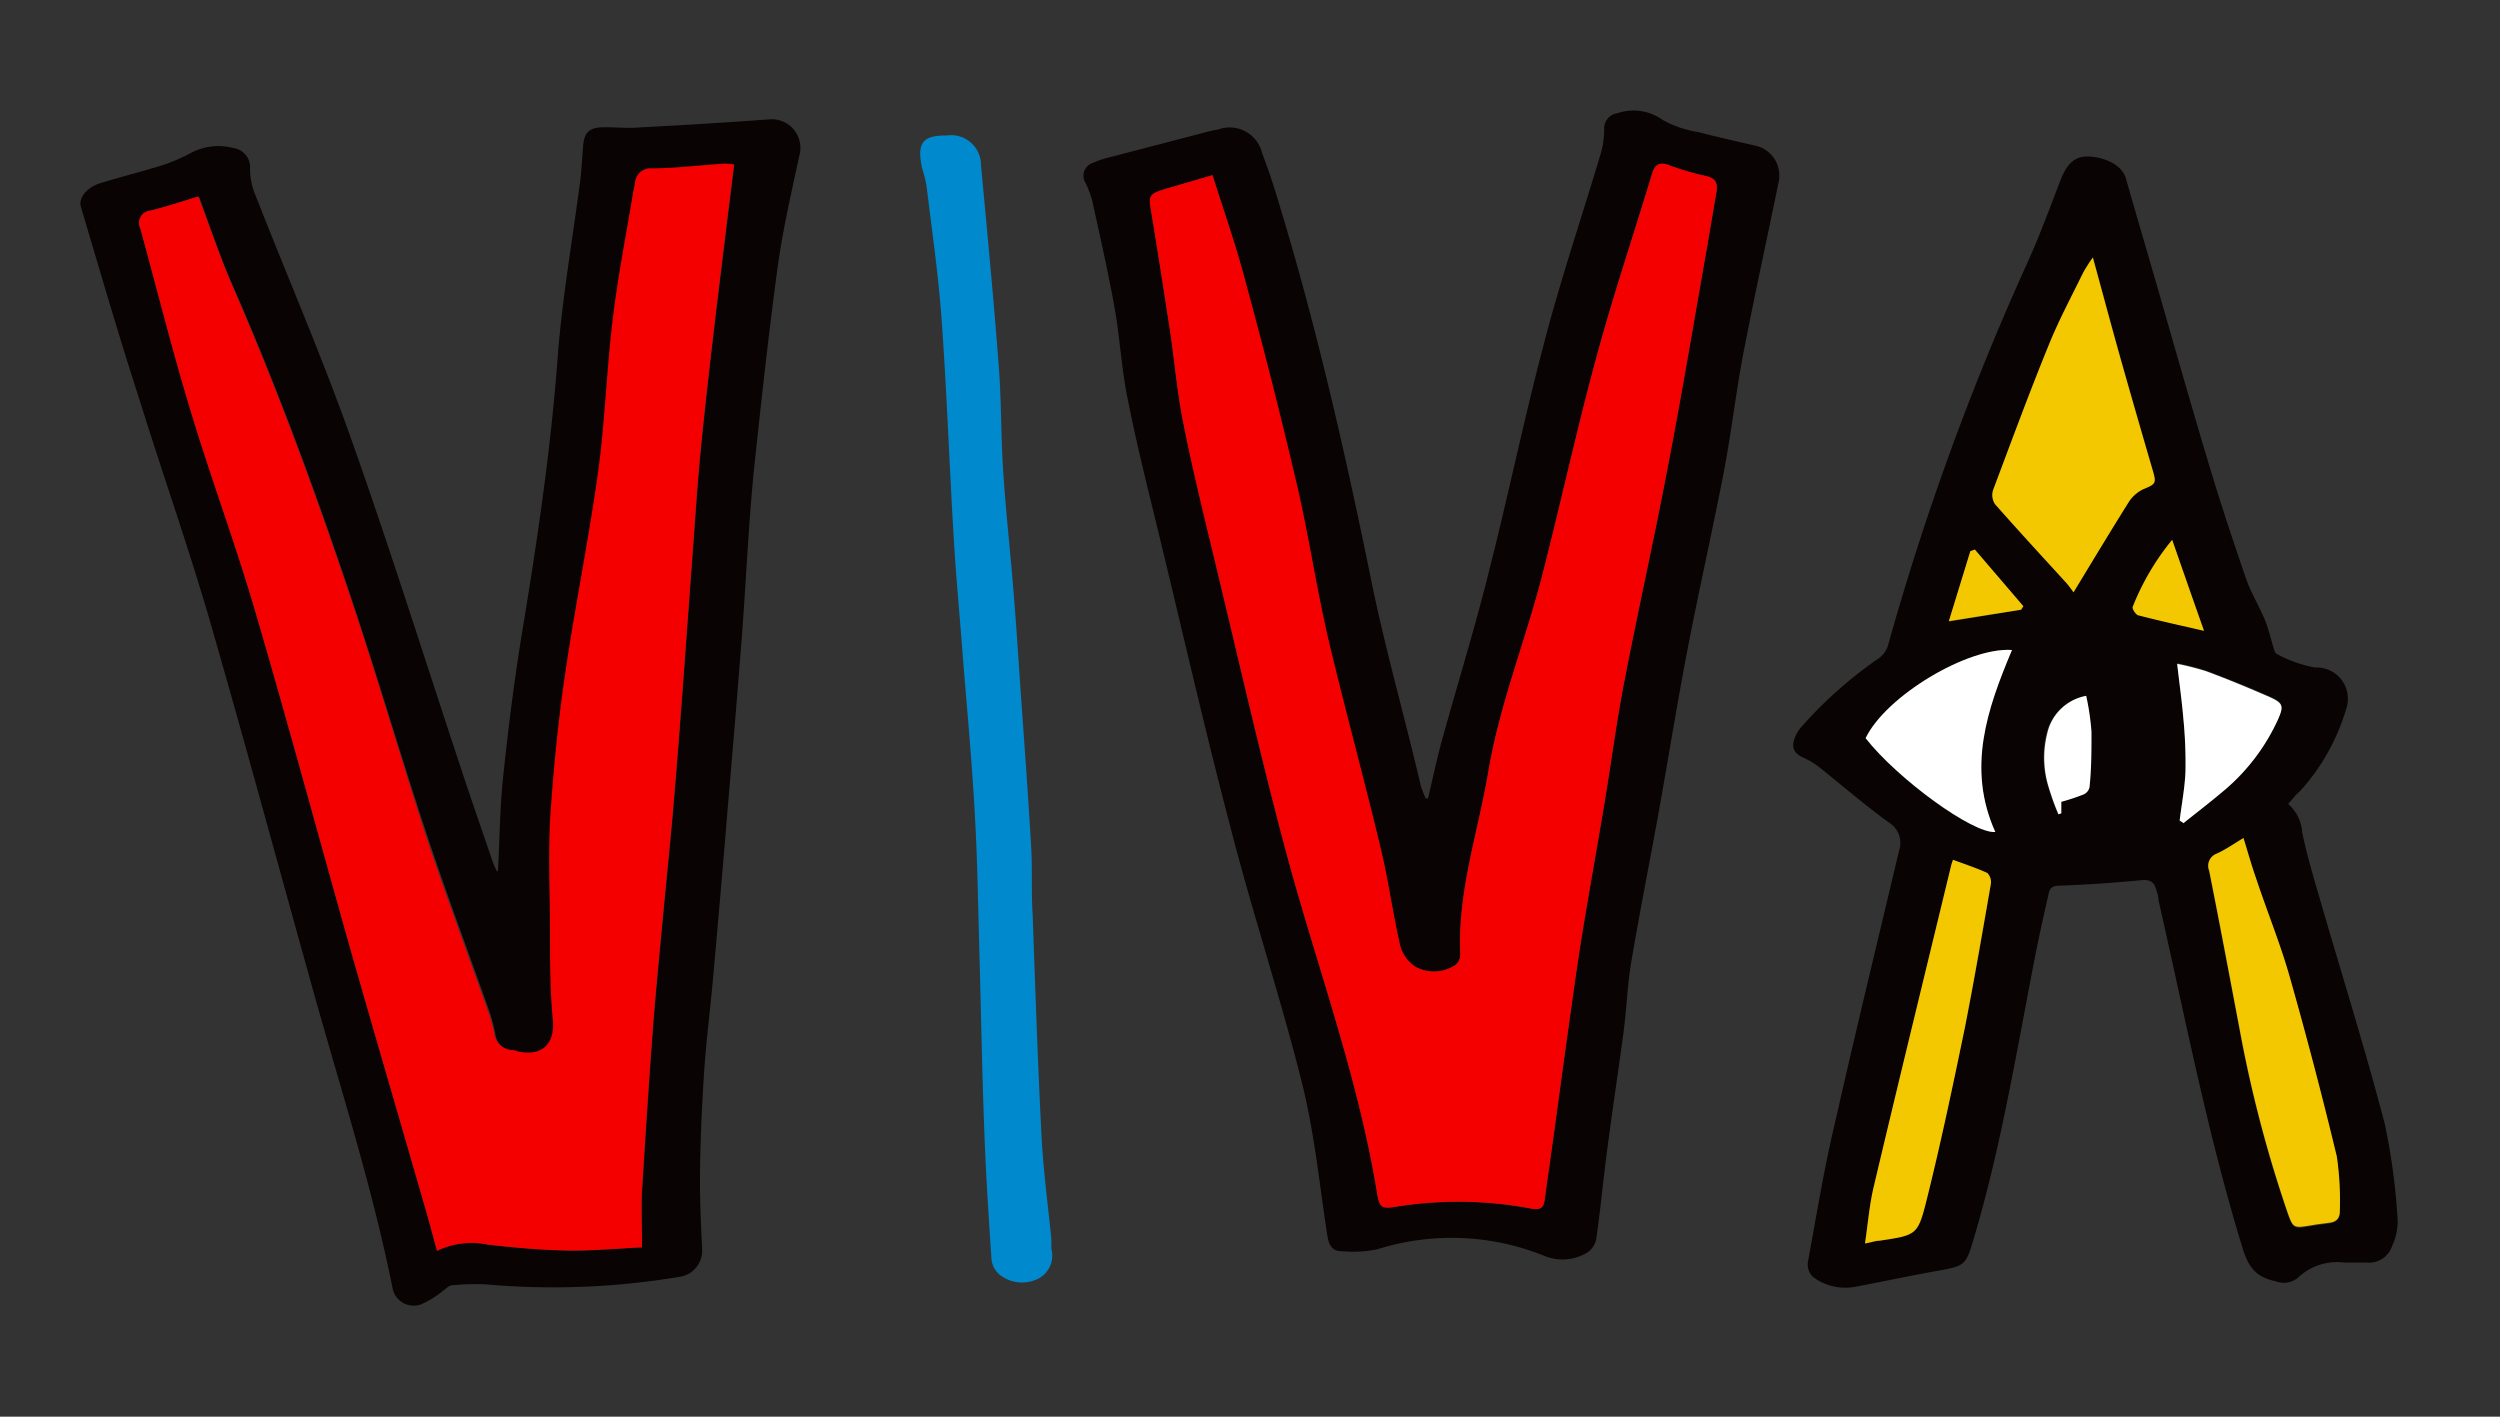
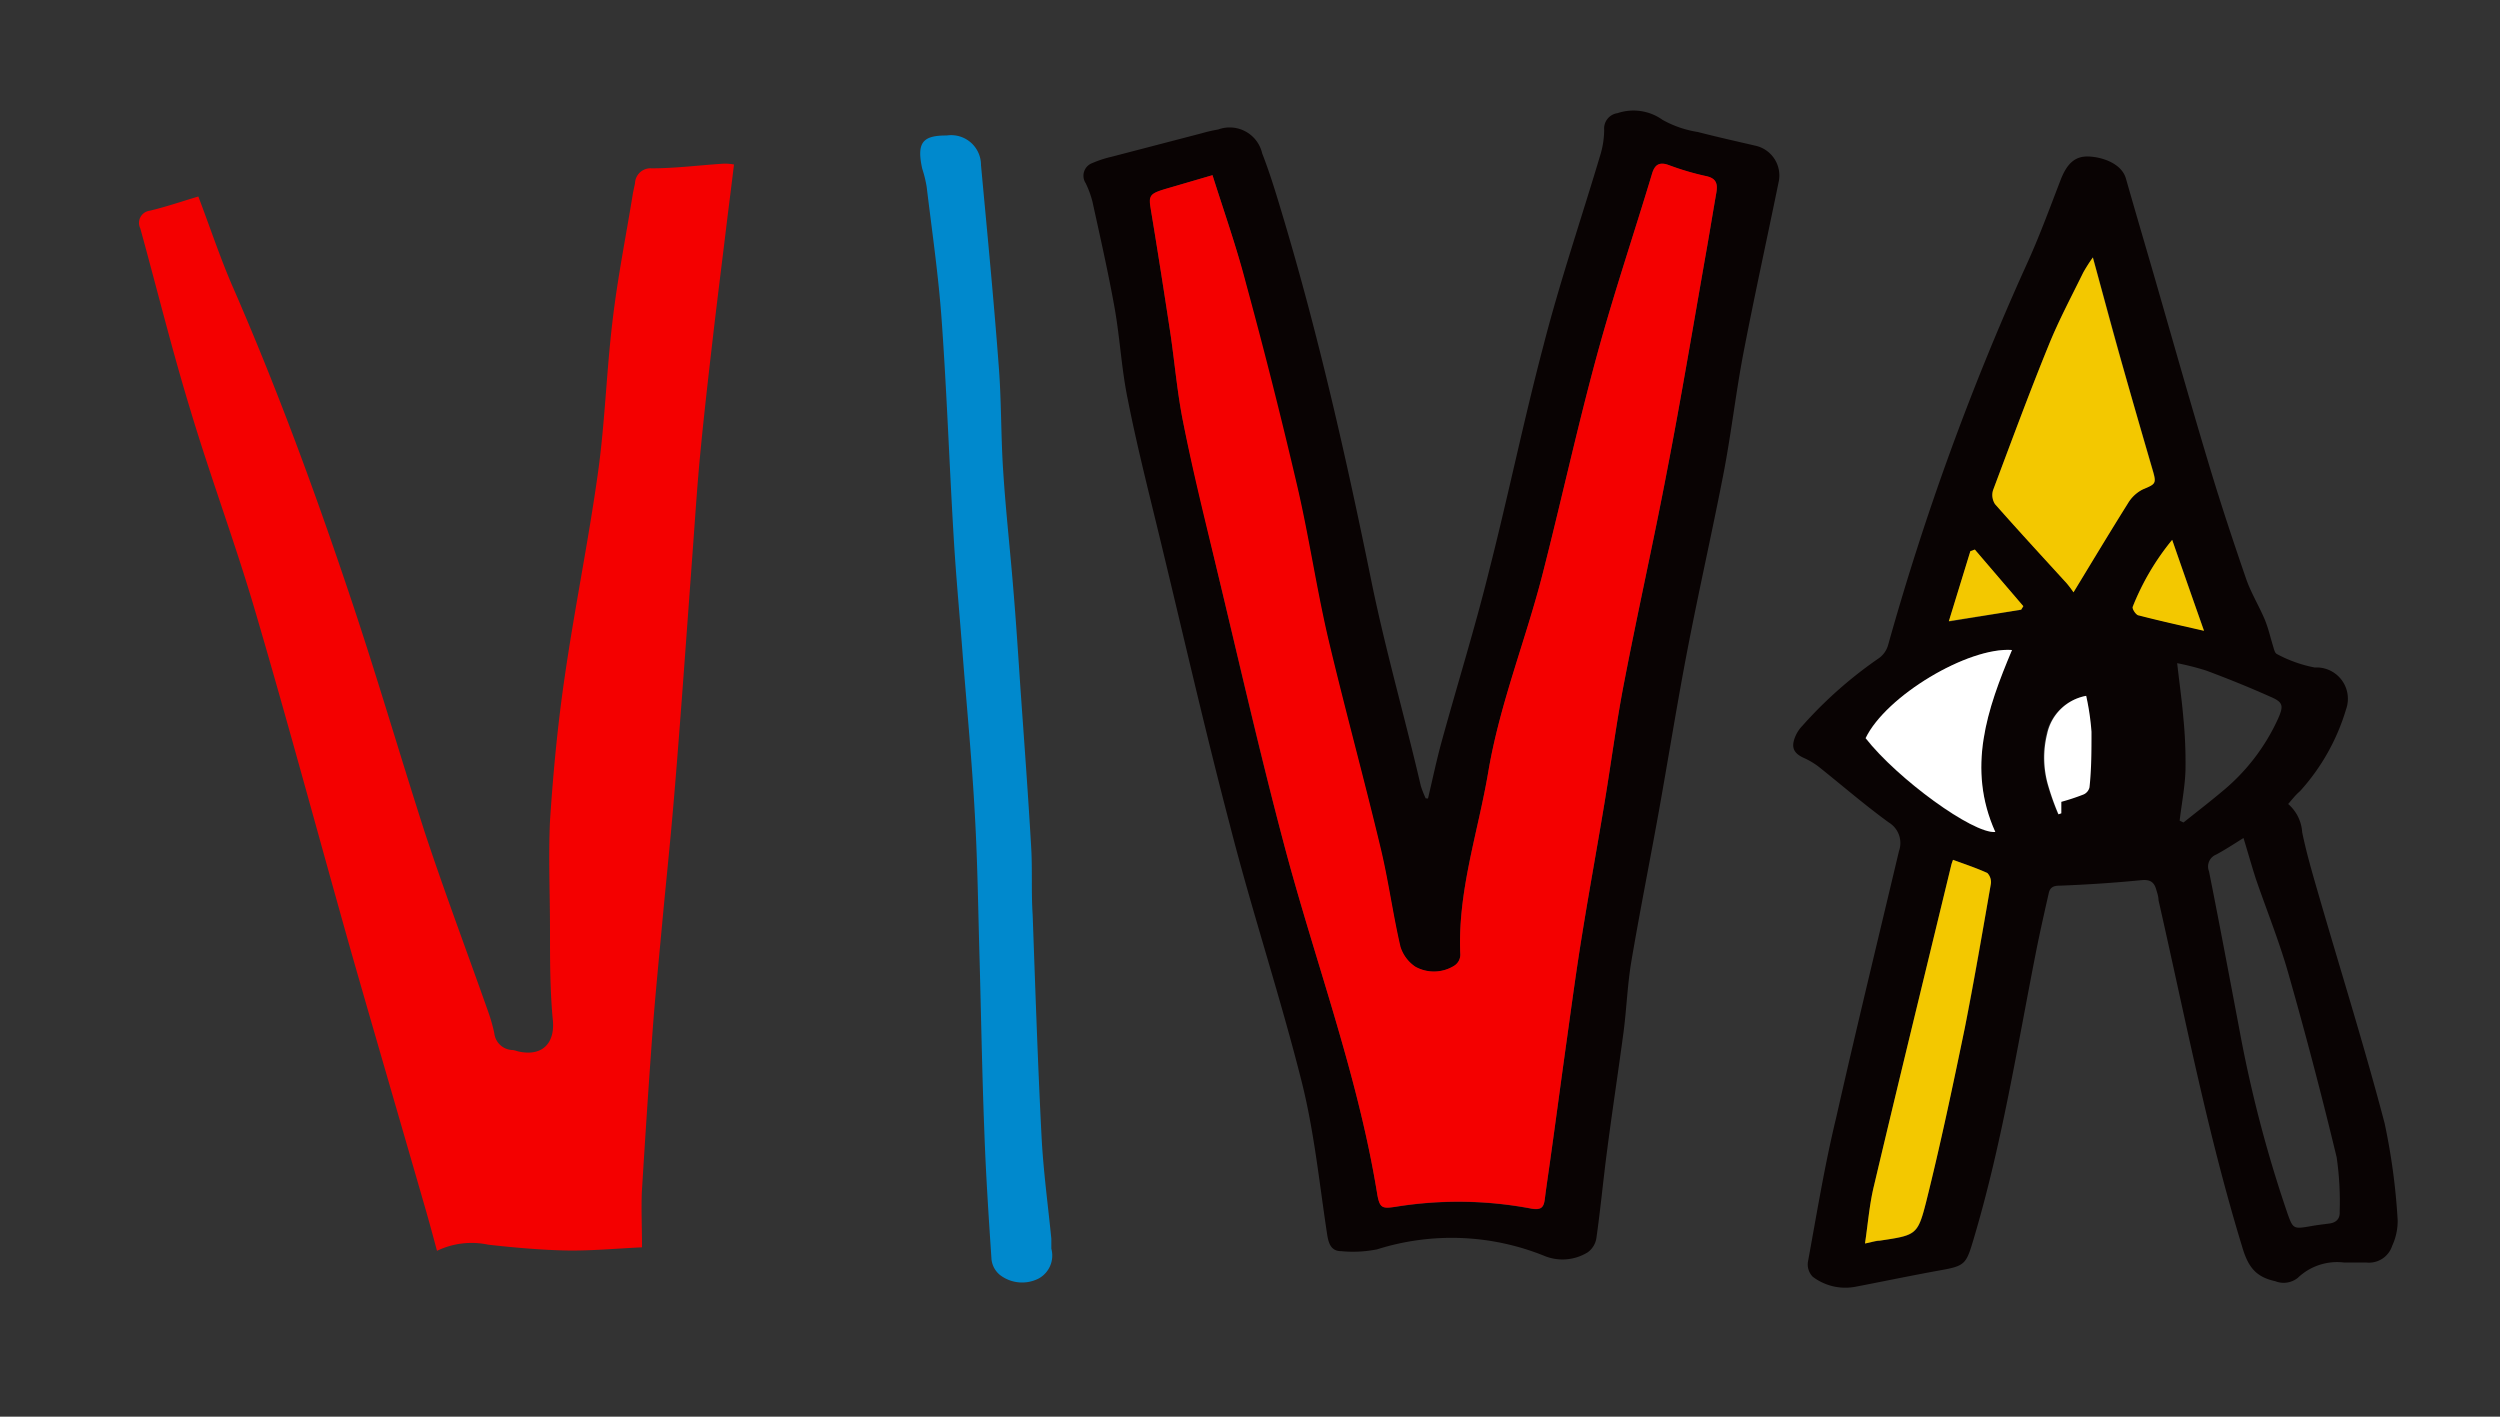
<svg xmlns="http://www.w3.org/2000/svg" id="レイヤー_1" data-name="レイヤー 1" width="150" height="85" viewBox="0 0 150 85">
  <rect x="0" y="0" width="150" height="85" fill="#333333" stroke="none" />
  <defs>
    <style>
      .cls-1 {
        fill: #090303;
      }

      .cls-2 {
        fill: #0089cd;
      }

      .cls-3 {
        fill: #f3c800;
      }

      .cls-4 {
        fill: #fff;
      }

      .cls-5 {
        fill: #f40000;
      }
    </style>
  </defs>
  <title>viva_logo</title>
  <g>
    <path class="cls-1" d="M137.29,48.24a2.44,2.44,0,0,1,.84,1.69c.29,1.41.71,2.79,1.11,4.18,1.29,4.43,2.67,8.84,3.84,13.3a38.53,38.53,0,0,1,.78,5.8,3.54,3.54,0,0,1-.33,1.54,1.46,1.46,0,0,1-1.56,1c-.45,0-.9,0-1.34,0a3.41,3.41,0,0,0-2.76.92,1.36,1.36,0,0,1-1.36.2c-1.21-.26-1.65-.91-2-2.13-2.08-6.81-3.42-13.79-5-20.73,0-.22-.08-.44-.14-.65-.13-.45-.38-.6-.89-.55-1.63.16-3.27.27-4.91.33-.4,0-.58.13-.65.47-.26,1.15-.52,2.3-.75,3.45-1.15,5.84-2.08,11.72-3.8,17.44-.4,1.33-.5,1.46-1.91,1.71-1.72.31-3.44.67-5.16,1a3.24,3.24,0,0,1-2.53-.6,1.05,1.05,0,0,1-.29-.92c.53-2.89,1-5.78,1.69-8.63,1.21-5.35,2.51-10.69,3.77-16a1.44,1.44,0,0,0-.61-1.71c-1.46-1.06-2.83-2.25-4.24-3.37a4.52,4.52,0,0,0-.85-.5c-.6-.27-.78-.61-.55-1.22a2.11,2.11,0,0,1,.46-.72,25.4,25.4,0,0,1,4.6-4.06,1.45,1.45,0,0,0,.54-.79,159.64,159.64,0,0,1,8.27-22.74c.77-1.67,1.4-3.4,2.06-5.11.38-1,.86-1.48,1.69-1.45s2,.42,2.25,1.34c.57,2,1.16,4,1.74,6,1.07,3.71,2.12,7.43,3.23,11.12.69,2.3,1.44,4.57,2.22,6.83.29.86.78,1.65,1.13,2.48.21.5.32,1,.49,1.56.06.19.11.46.24.52a7.93,7.93,0,0,0,2.27.81,1.88,1.88,0,0,1,1.88,2.52A12.69,12.69,0,0,1,138,47.47C137.74,47.69,137.55,47.94,137.29,48.24Zm-12.88-12.7c1.16-1.91,2.2-3.64,3.27-5.35a2.17,2.17,0,0,1,.89-.84c.8-.34.84-.34.58-1.22-.61-2.09-1.22-4.17-1.8-6.25s-1.16-4.22-1.77-6.45a10.09,10.09,0,0,0-.58.91c-.71,1.45-1.48,2.89-2.08,4.38-1.17,2.87-2.24,5.78-3.33,8.68a1,1,0,0,0,.12.83c1.41,1.6,2.86,3.17,4.3,4.75A6.29,6.29,0,0,1,124.41,35.54Zm10.2,14.74c-.59.37-1.11.71-1.65,1a.77.77,0,0,0-.42,1c.63,3.15,1.22,6.31,1.82,9.47a76.93,76.93,0,0,0,2.87,11c.35,1,.37,1,1.42.82.38-.07.75-.11,1.12-.16s.64-.26.61-.71a18.5,18.5,0,0,0-.18-3.26q-1.32-5.48-2.86-10.9c-.56-2-1.33-3.89-2-5.84C135.08,51.88,134.86,51.1,134.61,50.28Zm-17.43,1.31c-.05.14-.08.22-.1.3-1.55,6.41-3.12,12.82-4.64,19.25-.27,1.1-.36,2.25-.54,3.47.41-.08.64-.14.88-.17,2.18-.32,2.28-.29,2.79-2.33.86-3.46,1.6-7,2.32-10.44.58-2.86,1.06-5.75,1.56-8.63a.78.78,0,0,0-.21-.66C118.58,52.08,117.89,51.85,117.18,51.59ZM120.72,39c-2.64-.18-7.57,2.77-8.8,5.29,1.9,2.43,6.43,5.74,7.78,5.63C118,46.09,119.22,42.55,120.72,39Zm10.06,10.24.23.11c.76-.61,1.53-1.2,2.28-1.83a12.16,12.16,0,0,0,3.39-4.39c.35-.79.32-1-.49-1.34-1.25-.56-2.52-1.07-3.8-1.55a16.18,16.18,0,0,0-1.76-.45c.13,1.16.28,2.21.37,3.27a27.31,27.31,0,0,1,.13,3.13C131.1,47.2,130.9,48.21,130.78,49.23Zm-5.61-7.48A2.94,2.94,0,0,0,122.79,44a5.94,5.94,0,0,0,.08,3.16,15.17,15.17,0,0,0,.6,1.67l.17-.06,0-.69a13,13,0,0,0,1.33-.44.62.62,0,0,0,.36-.43c.07-1.11.15-2.22.12-3.33A14.82,14.82,0,0,0,125.17,41.75Zm5.16-9.36a15.05,15.05,0,0,0-2.37,4c0,.12.21.47.38.51,1.27.33,2.55.61,3.9.92C131.59,36,131,34.27,130.33,32.39Zm-9.06,4.19.13-.21L118.49,33l-.27.1-1.29,4.2Z" />
-     <path class="cls-1" d="M29.88,52.25c.1-1.89.11-3.78.31-5.65.31-2.93.67-5.84,1.15-8.74.9-5.45,1.71-10.9,2.12-16.41.27-3.57.9-7.11,1.36-10.66.08-.68.11-1.37.17-2.06s.3-1.07,1.12-1.09,1.56.08,2.34,0c2.57-.13,5.15-.29,7.72-.48a1.72,1.72,0,0,1,1.83,2c-.48,2.23-1,4.46-1.32,6.72-.56,4.08-1,8.18-1.44,12.27-.33,3.31-.47,6.62-.72,9.93-.28,3.65-.59,7.28-.9,10.92q-.4,4.86-.84,9.72c-.17,1.91-.42,3.81-.54,5.72C42.1,66.63,42,68.81,42,71c0,1.32.07,2.66.13,4a1.58,1.58,0,0,1-1.36,1.61,45.91,45.91,0,0,1-11.65.45,13.37,13.37,0,0,0-2,.06c-.2,0-.39.24-.58.36a5.64,5.64,0,0,1-1.27.78,1.29,1.29,0,0,1-1.71-.94c-1.27-6.35-3.29-12.49-5-18.71-2-7.17-3.94-14.34-6-21.47-1.29-4.43-2.83-8.78-4.2-13.19C7.11,20.11,6,16.25,4.85,12.4c-.15-.52.36-1.17,1.2-1.42,1.25-.38,2.52-.7,3.77-1.09a10.34,10.34,0,0,0,1.57-.68A3.54,3.54,0,0,1,14,8.88a1.17,1.17,0,0,1,1,1.29,4.27,4.27,0,0,0,.35,1.6c1.91,4.88,4,9.69,5.74,14.62,2.37,6.69,4.49,13.46,6.73,20.2.57,1.72,1.17,3.44,1.76,5.16.06.18.15.35.23.53Zm8.64,22.59c0-1.24-.05-2.24,0-3.24.2-3.25.41-6.49.65-9.73.16-2.13.37-4.25.57-6.38s.43-4.34.62-6.51c.21-2.37.39-4.74.57-7.12.22-3,.43-5.9.65-8.85.14-1.89.26-3.78.44-5.66.22-2.34.49-4.69.76-7s.59-4.85.88-7.27c.13-1,.26-2.06.39-3.14a3,3,0,0,0-.62-.05c-1.44.09-2.88.24-4.32.28a.93.93,0,0,0-1,.9l-.09.53c-.41,2.54-.92,5.07-1.22,7.62-.37,3-.46,6.13-.88,9.16-.57,4.11-1.41,8.18-2,12.28-.42,2.86-.69,5.74-.88,8.62-.13,2.18-.05,4.37,0,6.55,0,1.78,0,3.57.19,5.34.15,1.45-.6,2.3-2,2-.15,0-.3-.08-.45-.1a1.13,1.13,0,0,1-1.05-1,10.29,10.29,0,0,0-.35-1.35c-1.26-3.57-2.6-7.12-3.79-10.72C24,45.2,22.59,40.38,21,35.64c-2.11-6.29-4.4-12.5-7.06-18.58-.74-1.68-1.32-3.43-2-5.27-1,.3-1.95.61-2.9.85a.74.74,0,0,0-.62,1.07c1,3.63,1.93,7.28,3,10.88,1.22,4,2.7,8,3.89,12.07,2,6.84,3.86,13.73,5.8,20.59,1.47,5.17,3,10.33,4.48,15.5.21.74.41,1.48.63,2.3a4.78,4.78,0,0,1,3.07-.37c1.58.18,3.19.32,4.78.35S37,74.91,38.52,74.84Z" />
    <path class="cls-1" d="M85.68,47.91c.27-1.14.51-2.29.82-3.42.94-3.42,2-6.82,2.85-10.26,1.14-4.47,2.07-9,3.25-13.47,1-3.9,2.31-7.73,3.46-11.6a5.27,5.27,0,0,0,.19-1.37.93.93,0,0,1,.8-1,3,3,0,0,1,2.7.4,6.34,6.34,0,0,0,2.12.73c1.16.3,2.33.56,3.49.83a1.83,1.83,0,0,1,1.35,2.21c-.7,3.42-1.45,6.82-2.11,10.25-.44,2.31-.71,4.66-1.15,7-.69,3.58-1.5,7.13-2.19,10.71-.62,3.22-1.14,6.47-1.72,9.71-.54,3-1.14,6-1.65,9-.24,1.4-.29,2.83-.47,4.24-.32,2.41-.69,4.81-1,7.21-.23,1.74-.39,3.49-.64,5.23a1.29,1.29,0,0,1-.52.83,2.87,2.87,0,0,1-2.63.2,14.84,14.84,0,0,0-10-.38,7.32,7.32,0,0,1-2.15.11c-.59,0-.76-.41-.85-1-.46-3-.77-6.14-1.52-9.13-1.3-5.18-3-10.28-4.32-15.45-1.47-5.6-2.76-11.25-4.12-16.88-.69-2.87-1.43-5.74-2-8.63-.38-1.82-.47-3.7-.8-5.54-.38-2.12-.86-4.22-1.32-6.33a5.8,5.8,0,0,0-.41-1.12.81.81,0,0,1,.41-1.21,6.49,6.49,0,0,1,1.13-.37L72.09,8a9,9,0,0,1,1-.23A2,2,0,0,1,75.73,9.2c.44,1.13.8,2.3,1.15,3.47C79.09,20,80.78,27.48,82.31,35c.84,4.08,2,8.11,2.94,12.16a6.67,6.67,0,0,0,.29.74ZM72.75,10.51l-2.81.83c-1,.31-1,.38-.86,1.42.4,2.42.78,4.86,1.15,7.29.26,1.78.41,3.58.77,5.34.61,2.92,1.34,5.83,2,8.73,1.31,5.47,2.56,11,4,16.39,1.84,7,4.43,13.8,5.61,21,.17,1,.3,1,1.15.9a23.54,23.54,0,0,1,8.16.12c.58.09.71-.11.77-.59.1-.79.22-1.58.33-2.37.34-2.42.66-4.84,1-7.26.29-2.08.57-4.17.91-6.25.43-2.67.92-5.33,1.36-8,.4-2.41.71-4.83,1.18-7.22.81-4.2,1.75-8.37,2.55-12.57.86-4.46,1.61-8.94,2.4-13.42.19-1.09.37-2.19.56-3.28.09-.52,0-.86-.63-1a16.24,16.24,0,0,1-2.23-.66c-.55-.19-.85-.06-1,.53-1.09,3.62-2.31,7.21-3.3,10.87-1.18,4.33-2.14,8.73-3.25,13.08-1,4-2.58,7.83-3.27,11.91-.62,3.64-1.86,7.18-1.68,11a.79.79,0,0,1-.35.64,2.3,2.3,0,0,1-2.35.07A2.25,2.25,0,0,1,84,56.8c-.45-2-.72-4-1.19-5.92-1-4.22-2.17-8.4-3.16-12.63-.7-3-1.15-6.09-1.85-9.11-1-4.08-2-8.14-3.08-12.18C74.19,14.81,73.44,12.7,72.75,10.51Z" />
    <path class="cls-2" d="M56.8,8.13a1.79,1.79,0,0,1,2.06,1.78c.37,4,.76,8,1.06,12,.17,2.11.13,4.23.27,6.33.15,2.38.42,4.75.61,7.12.17,2,.3,4.09.44,6.13.22,3.11.45,6.22.63,9.33.08,1.36,0,2.72.09,4.08.16,4.47.31,9,.54,13.42.11,2,.38,4,.58,6,0,.2,0,.4,0,.6a1.57,1.57,0,0,1-.74,1.78,2.18,2.18,0,0,1-2.34-.2,1.4,1.4,0,0,1-.51-.94c-.17-2.55-.34-5.11-.43-7.67-.13-3.38-.19-6.77-.28-10.15-.09-3-.12-5.93-.29-8.89-.17-3.15-.47-6.3-.72-9.45-.18-2.4-.41-4.79-.55-7.19-.26-4.34-.41-8.68-.72-13-.19-2.68-.58-5.35-.9-8a7.35,7.35,0,0,0-.27-1.1C55,8.58,55.33,8.12,56.8,8.13Z" />
    <path class="cls-3" d="M124.41,35.54A6.29,6.29,0,0,0,124,35c-1.44-1.58-2.89-3.15-4.3-4.75a1,1,0,0,1-.12-.83c1.09-2.9,2.16-5.81,3.33-8.68.6-1.49,1.37-2.93,2.08-4.38a10.09,10.09,0,0,1,.58-.91c.61,2.23,1.17,4.34,1.77,6.45s1.19,4.16,1.8,6.25c.26.88.22.88-.58,1.22a2.17,2.17,0,0,0-.89.84C126.61,31.9,125.57,33.63,124.41,35.54Z" />
-     <path class="cls-3" d="M134.61,50.28c.25.82.47,1.6.74,2.37.66,2,1.43,3.87,2,5.84q1.54,5.41,2.86,10.9a18.5,18.5,0,0,1,.18,3.26c0,.45-.2.65-.61.71s-.74.09-1.12.16c-1.05.17-1.07.18-1.42-.82a76.93,76.93,0,0,1-2.87-11c-.6-3.16-1.19-6.32-1.82-9.47a.77.77,0,0,1,.42-1C133.5,51,134,50.65,134.61,50.28Z" />
    <path class="cls-3" d="M117.18,51.59c.71.26,1.4.49,2.06.79a.78.78,0,0,1,.21.66c-.5,2.88-1,5.77-1.56,8.63-.72,3.49-1.46,7-2.32,10.44-.51,2-.61,2-2.79,2.33-.24,0-.47.09-.88.17.18-1.22.27-2.37.54-3.47,1.52-6.43,3.09-12.84,4.64-19.25C117.1,51.81,117.13,51.73,117.18,51.59Z" />
    <path class="cls-4" d="M120.72,39c-1.5,3.56-2.72,7.1-1,10.92-1.35.11-5.88-3.2-7.78-5.63C113.15,41.76,118.08,38.81,120.72,39Z" />
-     <path class="cls-4" d="M130.78,49.23c.12-1,.32-2,.35-3a27.31,27.31,0,0,0-.13-3.13c-.09-1.06-.24-2.11-.37-3.27a16.18,16.18,0,0,1,1.76.45c1.28.48,2.55,1,3.8,1.55.81.37.84.55.49,1.34a12.16,12.16,0,0,1-3.39,4.39c-.75.63-1.52,1.22-2.28,1.83Z" />
    <path class="cls-4" d="M125.17,41.75a14.82,14.82,0,0,1,.32,2.16c0,1.11,0,2.22-.12,3.33a.62.62,0,0,1-.36.43,13,13,0,0,1-1.33.44l0,.69-.17.06a15.17,15.17,0,0,1-.6-1.67,5.94,5.94,0,0,1-.08-3.16A2.94,2.94,0,0,1,125.17,41.75Z" />
    <path class="cls-3" d="M130.33,32.39c.65,1.88,1.26,3.62,1.91,5.46-1.35-.31-2.63-.59-3.9-.92-.17,0-.42-.39-.38-.51A15.05,15.05,0,0,1,130.33,32.39Z" />
    <path class="cls-3" d="M121.27,36.58l-4.34.69,1.29-4.2.27-.1,2.91,3.4Z" />
    <path class="cls-5" d="M38.52,74.84c-1.53.07-3,.21-4.45.19s-3.2-.17-4.78-.35a4.78,4.78,0,0,0-3.07.37c-.22-.82-.42-1.56-.63-2.3-1.49-5.17-3-10.33-4.48-15.5-1.94-6.86-3.79-13.75-5.8-20.59-1.19-4.06-2.67-8-3.89-12.07-1.1-3.6-2-7.25-3-10.88A.74.74,0,0,1,9,12.64c1-.24,1.89-.55,2.9-.85.7,1.84,1.28,3.59,2,5.27,2.66,6.08,4.95,12.29,7.06,18.58,1.6,4.74,3,9.56,4.53,14.31,1.19,3.6,2.53,7.15,3.79,10.72A10.29,10.29,0,0,1,29.66,62a1.13,1.13,0,0,0,1.05,1c.15,0,.3.07.45.1,1.43.29,2.18-.56,2-2C33,59.37,33,57.58,33,55.8c0-2.18-.1-4.37,0-6.55.19-2.88.46-5.76.88-8.62.59-4.1,1.43-8.17,2-12.28.42-3,.51-6.12.88-9.16.3-2.55.81-5.08,1.22-7.62L38.1,11a.93.93,0,0,1,1-.9c1.44,0,2.88-.19,4.32-.28a3,3,0,0,1,.62.05c-.13,1.08-.26,2.11-.39,3.14-.29,2.42-.6,4.85-.88,7.27s-.54,4.69-.76,7c-.18,1.88-.3,3.77-.44,5.66-.22,3-.43,5.9-.65,8.85-.18,2.38-.36,4.75-.57,7.12-.19,2.17-.42,4.34-.62,6.51s-.41,4.25-.57,6.38c-.24,3.24-.45,6.48-.65,9.73C38.47,72.6,38.52,73.6,38.52,74.84Z" />
    <path class="cls-5" d="M72.75,10.51c.69,2.19,1.44,4.3,2,6.45,1.09,4,2.13,8.1,3.08,12.18.7,3,1.15,6.09,1.85,9.11,1,4.23,2.15,8.41,3.16,12.63.47,1.95.74,4,1.19,5.92A2.25,2.25,0,0,0,84.92,58a2.3,2.3,0,0,0,2.35-.07.79.79,0,0,0,.35-.64c-.18-3.77,1.06-7.31,1.68-11,.69-4.08,2.25-7.92,3.27-11.91,1.11-4.35,2.07-8.75,3.25-13.08,1-3.66,2.21-7.25,3.3-10.87.18-.59.48-.72,1-.53a16.24,16.24,0,0,0,2.23.66c.64.13.72.47.63,1-.19,1.09-.37,2.19-.56,3.28-.79,4.48-1.54,9-2.4,13.42-.8,4.2-1.74,8.37-2.55,12.57-.47,2.39-.78,4.81-1.18,7.22-.44,2.67-.93,5.33-1.36,8-.34,2.08-.62,4.17-.91,6.25-.34,2.42-.66,4.84-1,7.26-.11.79-.23,1.58-.33,2.37-.06.48-.19.68-.77.59a23.54,23.54,0,0,0-8.16-.12c-.85.14-1,.11-1.15-.9-1.18-7.18-3.77-14-5.61-21-1.43-5.43-2.68-10.92-4-16.39-.7-2.9-1.43-5.81-2-8.73-.36-1.76-.51-3.56-.77-5.34-.37-2.43-.75-4.87-1.15-7.29-.18-1-.18-1.11.86-1.42Z" />
  </g>
</svg>